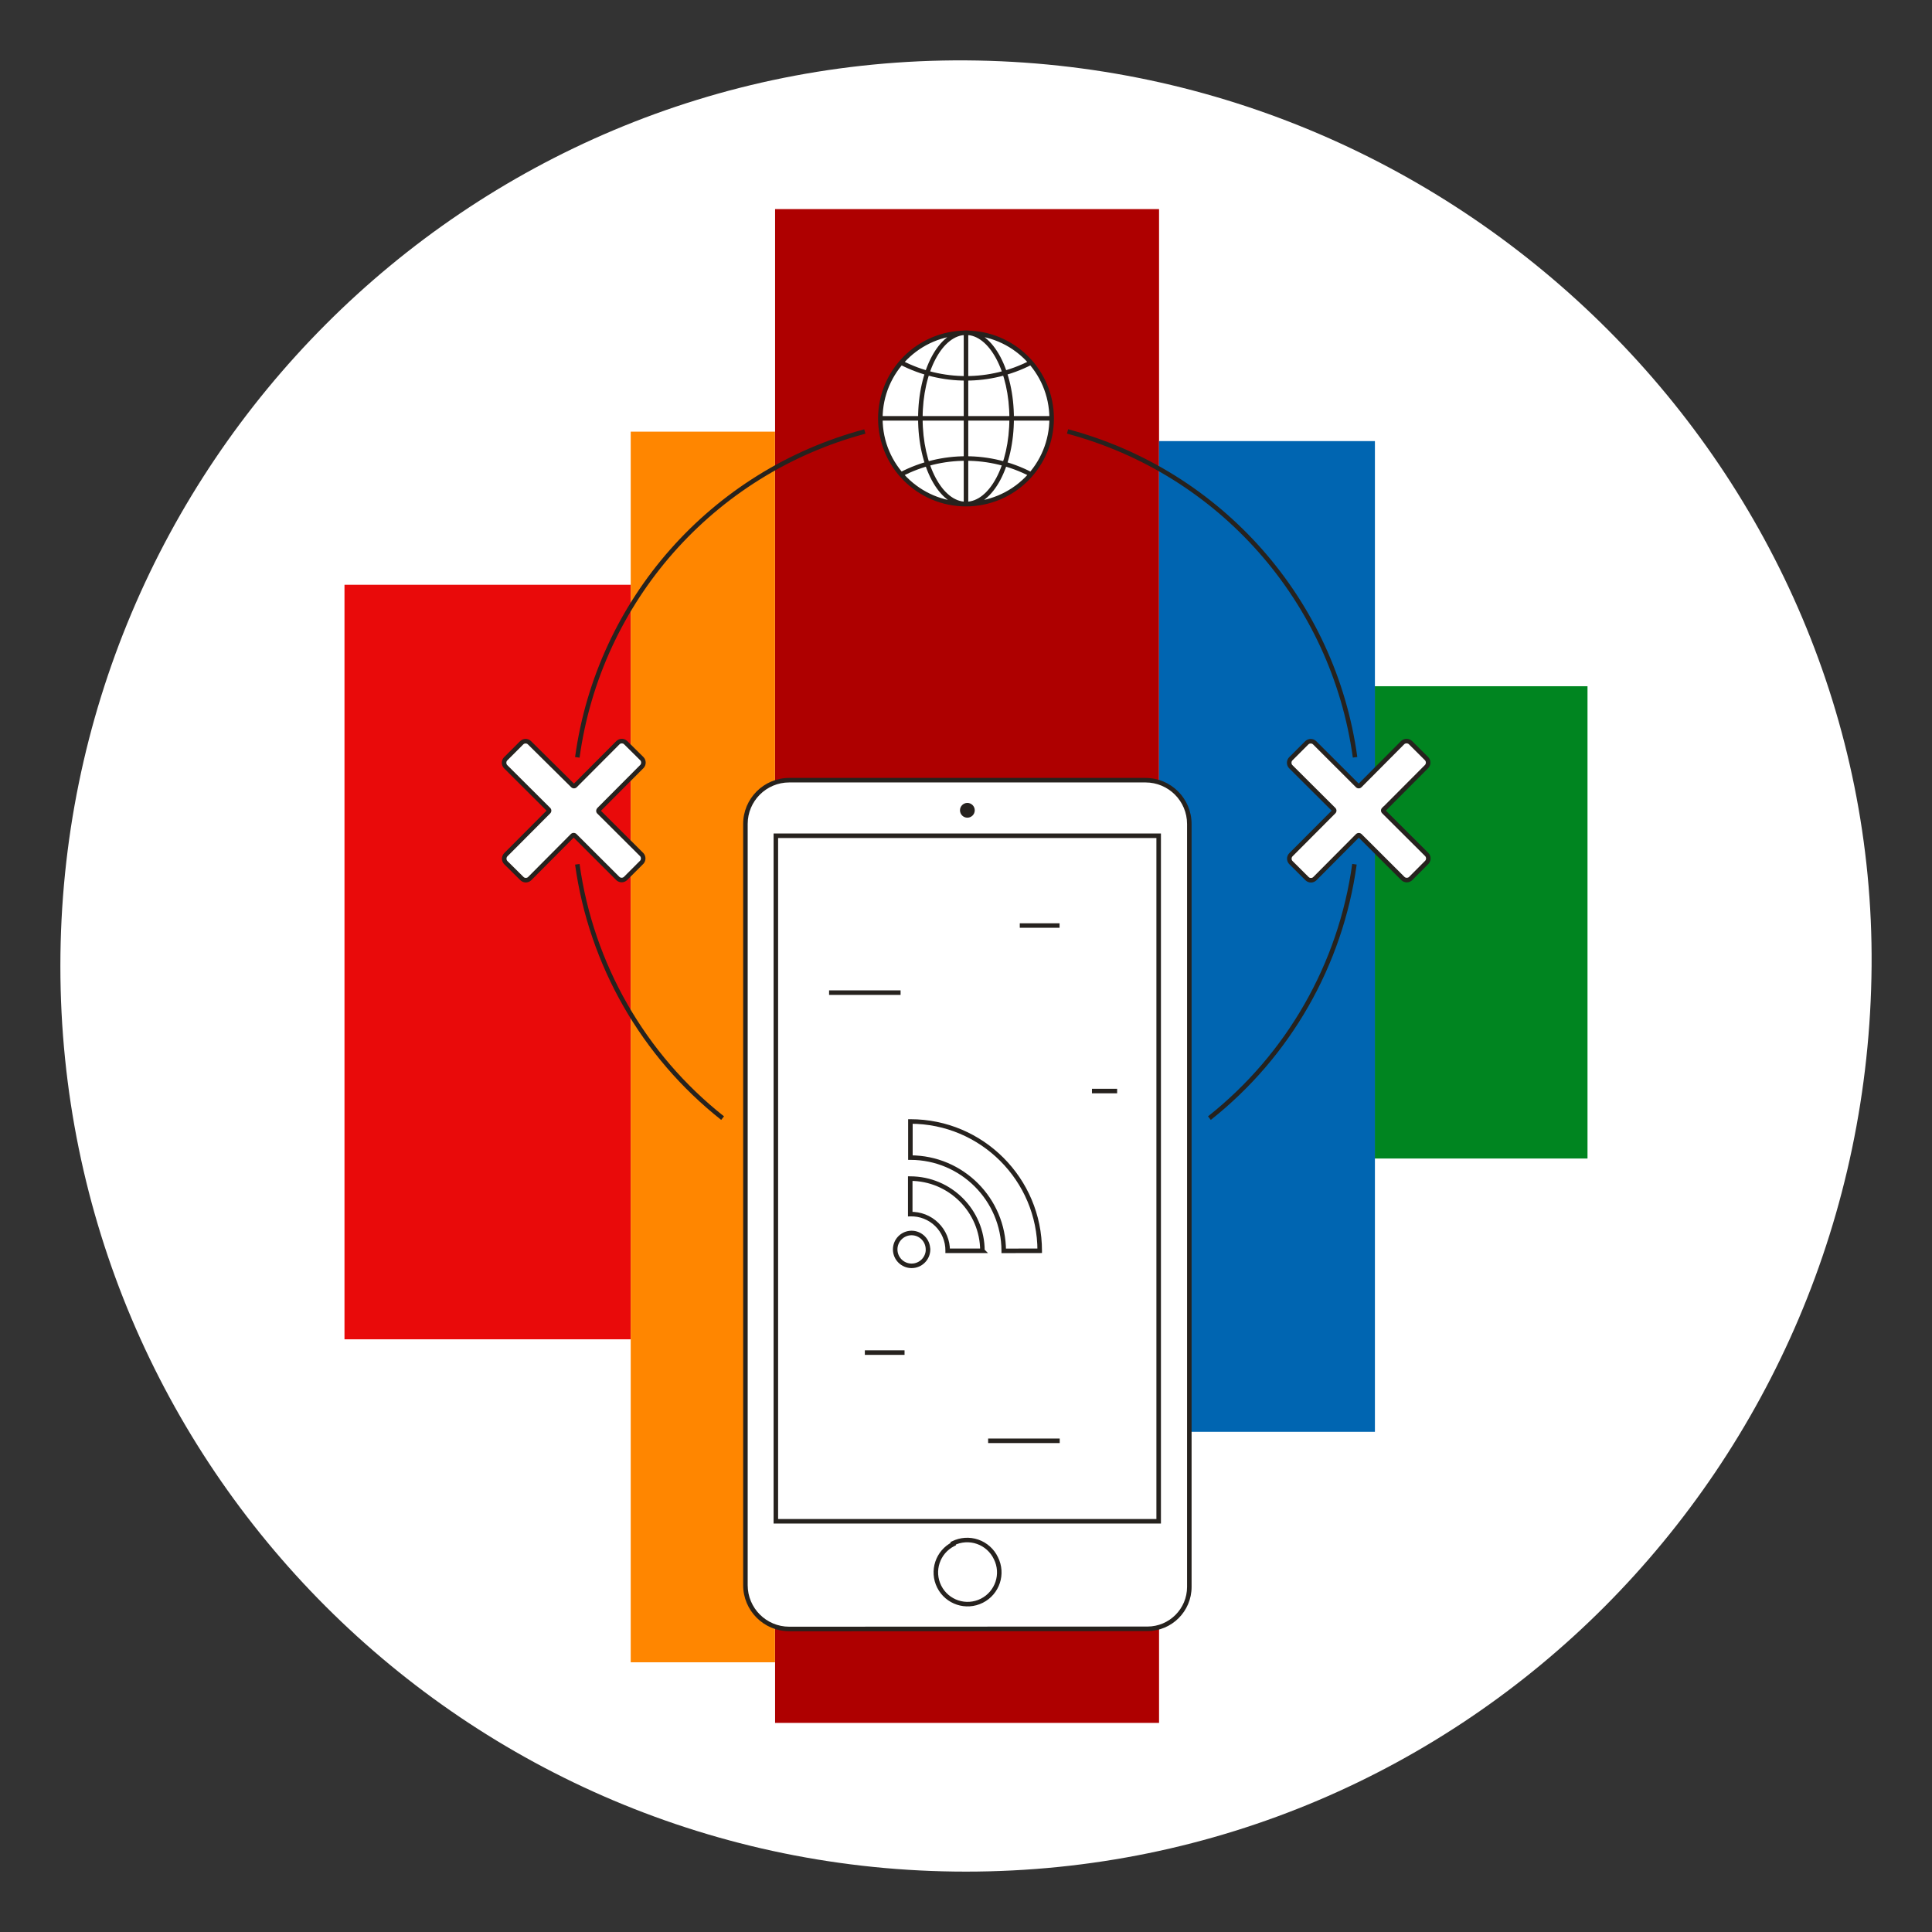
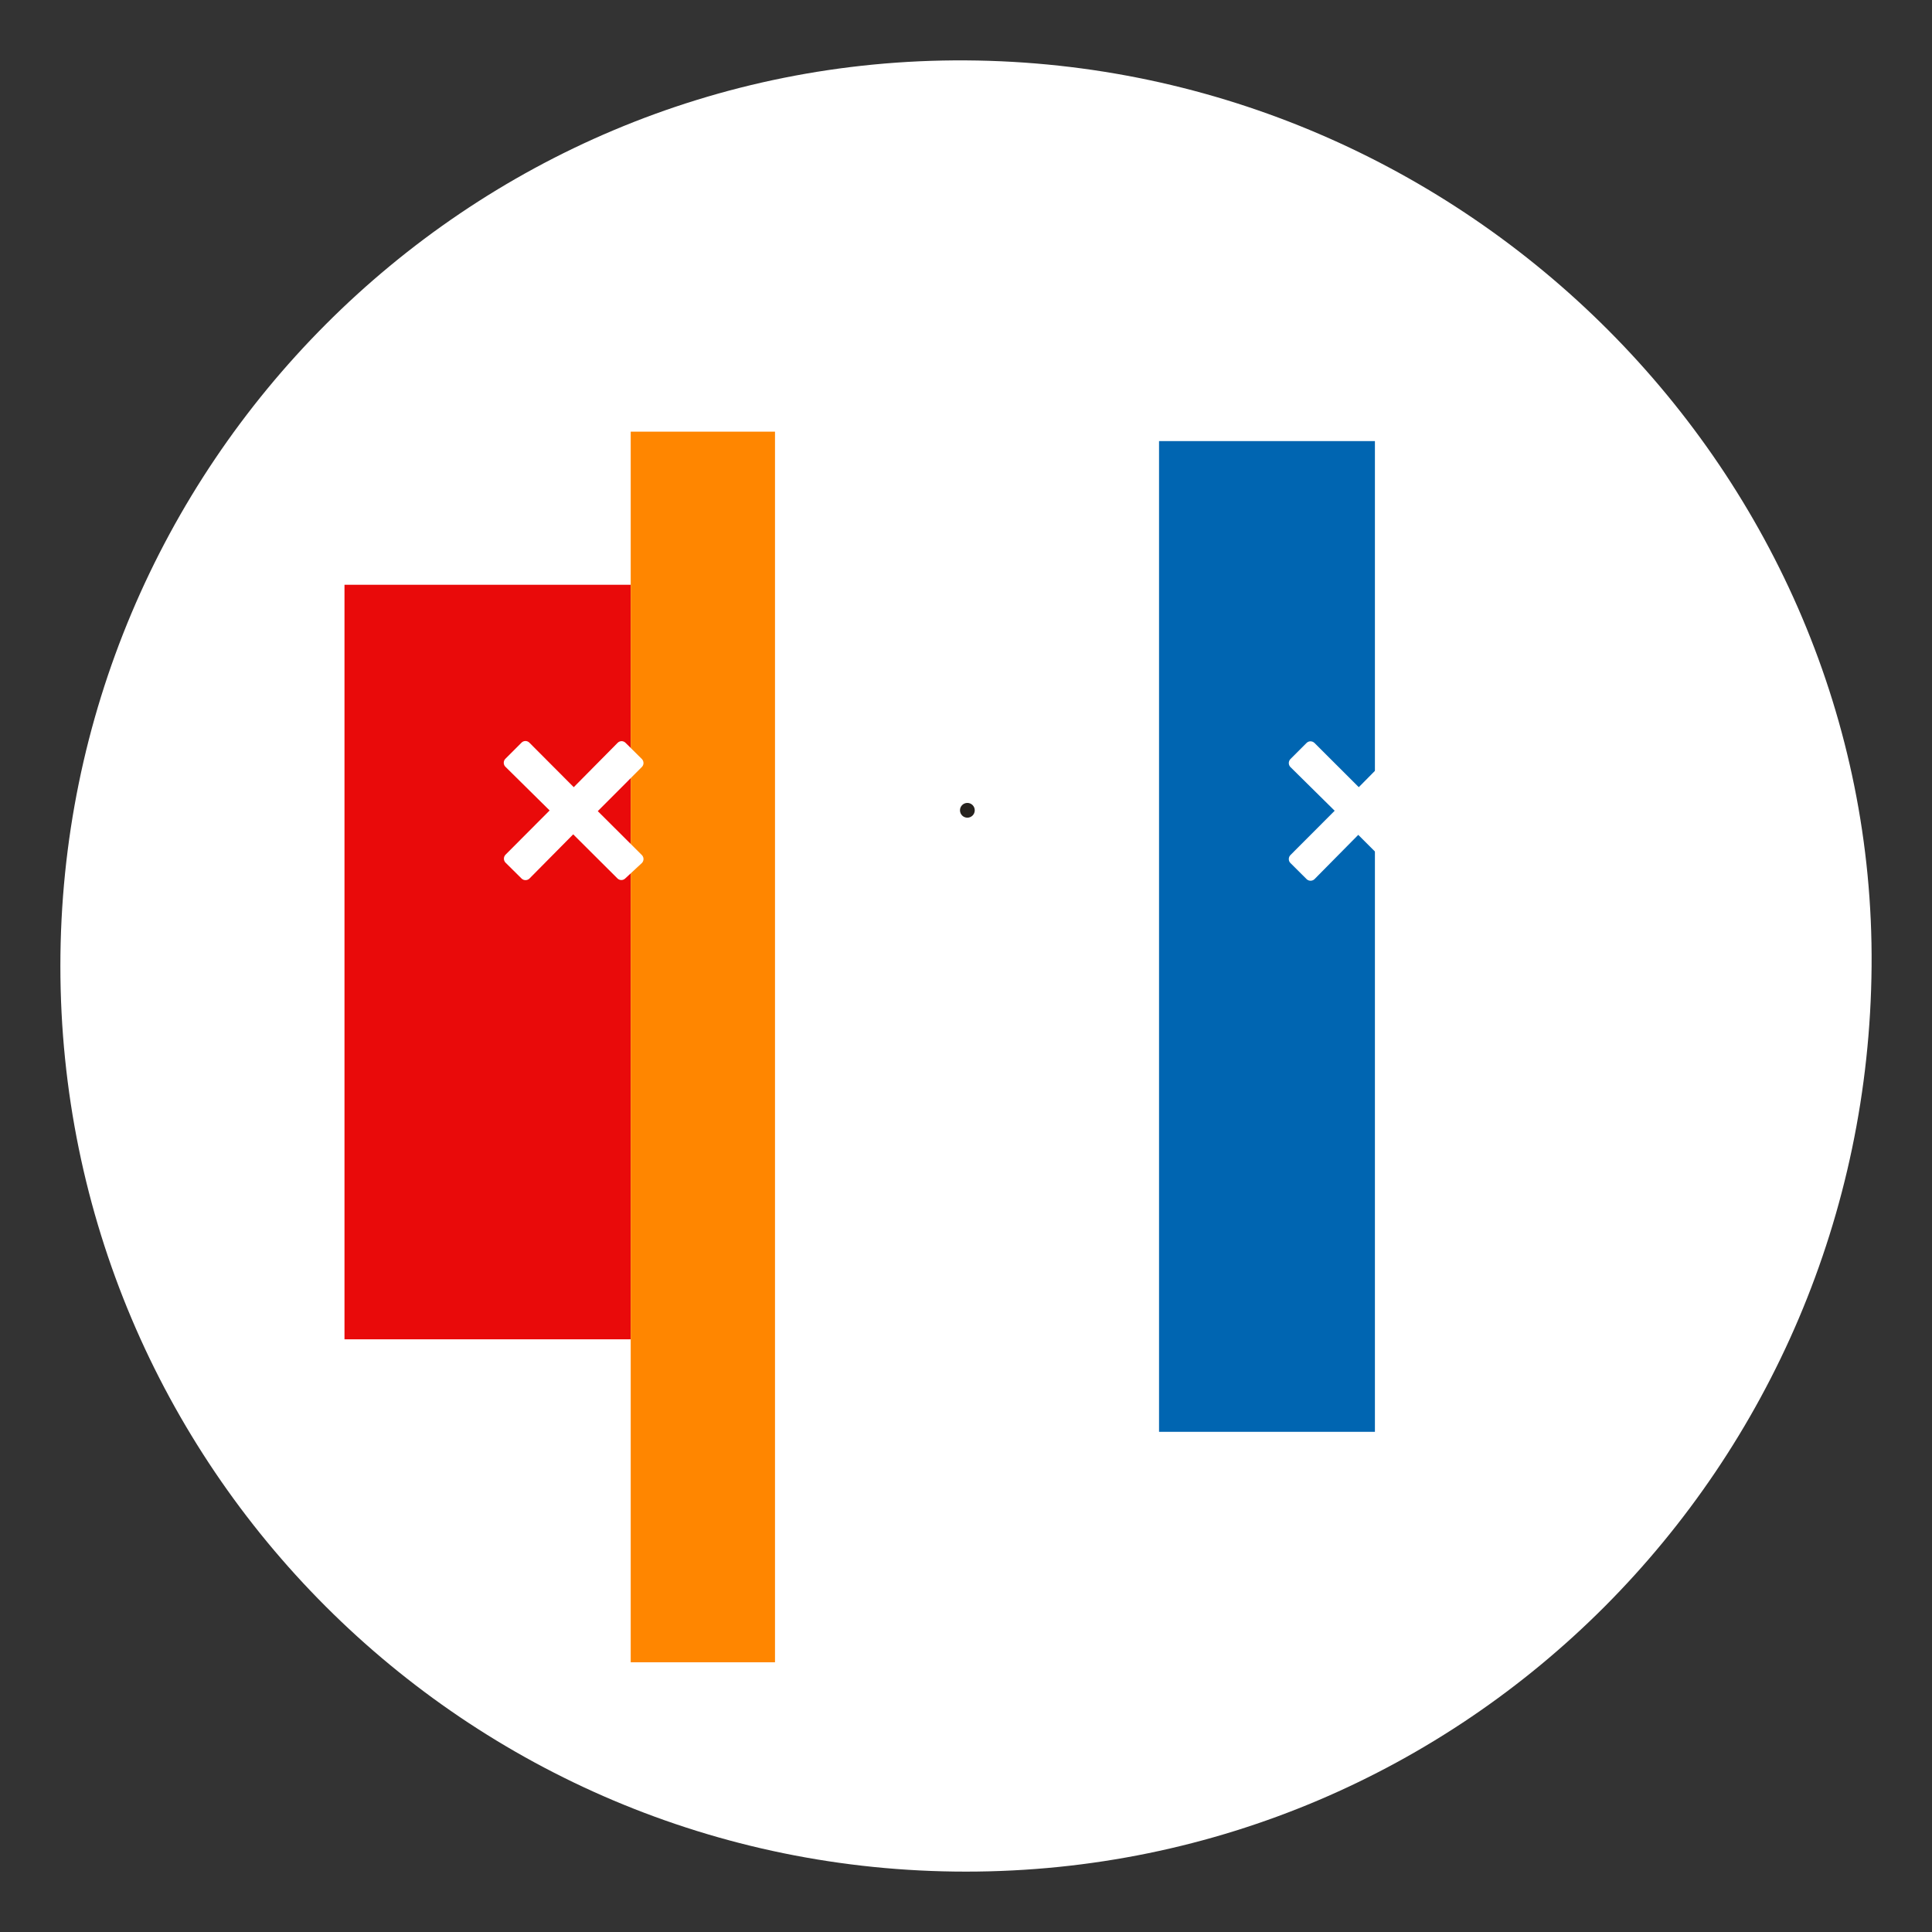
<svg xmlns="http://www.w3.org/2000/svg" width="256" height="256" viewBox="0 0 256 256" fill="none">
  <rect x="0" y="0" width="256" height="256" fill="#333333" stroke="none" />
  <g id="network_connection_loss_mass">
    <path id="darkmodeMask" d="M247.996 128.001C247.476 194.27 194.267 247.999 127.998 247.999C61.725 247.999 8 194.274 8 128.001C8 61.731 61.729 7.592 127.998 8.002C194.447 8.412 248.506 62.931 247.996 128.001Z" fill="white" />
    <g id="stripes">
      <rect id="Rectangle" x="83.583" y="77.485" width="99.981" height="37.936" transform="rotate(90 83.583 77.485)" fill="#E90A0A" />
      <rect id="Rectangle_2" x="102.692" y="57.197" width="163.064" height="19.119" transform="rotate(90 102.692 57.197)" fill="#FF8600" />
-       <rect id="Rectangle_3" x="153.58" y="27.706" width="200.587" height="50.877" transform="rotate(90 153.58 27.706)" fill="#AE0000" />
-       <rect id="Rectangle_4" x="210.353" y="90.93" width="62.579" height="28.18" transform="rotate(90 210.353 90.93)" fill="#008520" />
      <rect id="Rectangle_5" x="182.183" y="58.447" width="131.276" height="28.604" transform="rotate(90 182.183 58.447)" fill="#0065B1" />
    </g>
    <g id="whiteFill">
      <g id="Group">
        <path id="Path" d="M119.383 62.821C121.517 65.329 124.64 66.78 127.933 66.794C131.227 66.807 134.362 65.382 136.517 62.891H136.577C140.545 58.316 140.227 51.433 135.852 47.244C131.478 43.056 124.587 43.036 120.189 47.199C115.79 51.361 115.431 58.243 119.373 62.841L119.383 62.821Z" fill="white" />
-         <path id="Path_2" d="M151.786 103.378H104.577C101.371 103.378 98.772 105.977 98.772 109.183V210.041C98.769 211.581 99.38 213.06 100.469 214.149C101.558 215.238 103.036 215.849 104.577 215.846H152.038C155.105 215.846 157.591 213.36 157.591 210.293V109.183C157.591 105.977 154.992 103.378 151.786 103.378Z" fill="white" />
        <path id="Path_3" d="M189.057 114.283C189.313 113.996 189.313 113.562 189.057 113.275L183.191 107.439L189.037 101.584C189.293 101.297 189.293 100.863 189.037 100.576L186.87 98.419C186.581 98.167 186.15 98.167 185.862 98.419L180.046 104.305L174.17 98.439C174.028 98.306 173.841 98.231 173.646 98.227C173.449 98.228 173.26 98.308 173.122 98.449L170.965 100.606C170.709 100.893 170.709 101.327 170.965 101.614L176.851 107.429L170.986 113.305C170.848 113.445 170.772 113.633 170.774 113.829C170.768 114.026 170.845 114.216 170.986 114.353L173.153 116.51C173.439 116.767 173.873 116.767 174.16 116.51L179.976 110.624L185.852 116.49C185.991 116.628 186.18 116.704 186.376 116.702C186.572 116.705 186.761 116.629 186.9 116.49L189.057 114.283Z" fill="white" />
        <path id="Path_4" d="M85.075 114.333C85.331 114.046 85.331 113.612 85.075 113.325L79.209 107.48L85.055 101.624C85.193 101.485 85.269 101.296 85.266 101.1C85.263 100.905 85.188 100.718 85.055 100.576L82.888 98.429C82.75 98.288 82.561 98.208 82.363 98.207C82.166 98.209 81.978 98.289 81.839 98.429L76.024 104.305L70.148 98.409C70.01 98.269 69.821 98.189 69.624 98.187C69.427 98.188 69.238 98.268 69.1 98.409L66.943 100.566C66.686 100.853 66.686 101.287 66.943 101.574L72.829 107.389L66.963 113.275C66.707 113.562 66.707 113.996 66.963 114.283L69.13 116.43C69.417 116.686 69.851 116.686 70.138 116.43L75.953 110.554L81.829 116.409C82.112 116.676 82.554 116.676 82.837 116.409L85.075 114.333Z" fill="white" />
      </g>
    </g>
-     <path id="blackStroke" d="M139.349 55.433L139.649 55.432L139.349 55.433ZM152.038 215.826V215.526H152.038L152.038 215.826ZM104.577 215.846V216.146H104.577L104.577 215.846ZM153.53 201.575V201.875H153.83V201.575H153.53ZM153.53 110.745H153.83V110.445H153.53V110.745ZM102.803 110.745V110.445H102.503V110.745H102.803ZM102.803 201.575H102.503V201.875H102.803V201.575ZM126.317 204.598L126.452 204.866L126.677 204.753L126.605 204.512L126.317 204.598ZM131.961 206.463L131.69 206.592L131.693 206.598L131.961 206.463ZM126.287 204.498L126.154 204.229L125.927 204.341L126 204.584L126.287 204.498ZM137.767 165.735L137.767 166.035L138.067 166.034V165.735H137.767ZM120.633 148.601V148.301H120.333V148.601H120.633ZM120.633 153.388H120.333V153.688L120.633 153.688L120.633 153.388ZM132.999 165.745L132.699 165.745L132.7 166.046L133 166.045L132.999 165.745ZM130.187 165.735V166.035H130.911L130.399 165.523L130.187 165.735ZM125.571 165.735L125.271 165.732L125.268 166.035H125.571V165.735ZM120.612 160.877H120.312V161.186L120.622 161.177L120.612 160.877ZM120.612 156.17L120.613 155.87L120.312 155.869V156.17H120.612ZM130.177 165.725L129.877 165.726L129.877 165.849L129.965 165.937L130.177 165.725ZM122.971 165.553H123.271V165.429L123.183 165.341L122.971 165.553ZM120.794 163.376L120.795 163.076H120.794V163.376ZM122.961 165.543L122.661 165.545L122.661 165.668L122.749 165.755L122.961 165.543ZM183.363 107.258L183.151 107.47L183.363 107.683L183.575 107.47L183.363 107.258ZM189.047 101.553L189.26 101.765L189.265 101.759L189.271 101.753L189.047 101.553ZM189.047 100.546L189.271 100.346L189.265 100.339L189.259 100.333L189.047 100.546ZM186.88 98.389L187.092 98.176L187.086 98.17L187.08 98.165L186.88 98.389ZM185.872 98.389L185.672 98.165L185.666 98.171L185.66 98.177L185.872 98.389ZM180.198 104.093L179.985 103.882L179.98 103.887L180.198 104.093ZM179.875 104.093L180.094 103.887L180.087 103.881L179.875 104.093ZM174.181 98.409L174.393 98.196L174.384 98.188L174.181 98.409ZM173.173 98.409L172.97 98.188L172.961 98.197L173.173 98.409ZM171.016 100.566L170.804 100.354L170.798 100.359L170.793 100.366L171.016 100.566ZM171.016 101.574L170.793 101.774L170.798 101.78L170.804 101.786L171.016 101.574ZM176.721 107.258L176.509 107.471L176.518 107.479L176.721 107.258ZM176.721 107.57L176.518 107.349L176.508 107.359L176.721 107.57ZM171.036 113.275L170.824 113.063L170.815 113.072L171.036 113.275ZM171.036 114.283L170.815 114.486L170.825 114.495L171.036 114.283ZM173.203 116.44L172.992 116.652L172.998 116.658L173.203 116.44ZM174.211 116.44L174.417 116.658L174.424 116.651L174.211 116.44ZM179.886 110.735L179.686 110.512L179.679 110.517L179.673 110.524L179.886 110.735ZM180.208 110.735L180.42 110.523L180.414 110.517L180.408 110.512L180.208 110.735ZM185.903 116.42L185.69 116.632L185.7 116.641L185.903 116.42ZM186.91 116.42L187.113 116.641L187.123 116.631L186.91 116.42ZM189.067 114.253L189.28 114.464L189.288 114.455L189.067 114.253ZM189.067 113.245L189.289 113.042L189.279 113.032L189.067 113.245ZM183.363 107.56L183.574 107.348L183.566 107.34L183.558 107.332L183.363 107.56ZM183.353 107.248L183.565 107.036L183.355 106.826L183.143 107.033L183.353 107.248ZM79.38 107.258L79.168 107.046L79.118 107.096L79.096 107.163L79.38 107.258ZM85.065 101.553L85.277 101.765L85.283 101.759L85.288 101.753L85.065 101.553ZM85.065 100.546L85.288 100.346L85.282 100.339L85.276 100.332L85.065 100.546ZM82.898 98.399L83.109 98.186L83.103 98.18L82.898 98.399ZM81.89 98.399L81.684 98.18L81.677 98.187L81.89 98.399ZM76.216 104.093L76.003 103.881L75.997 103.887L76.216 104.093ZM75.893 104.093L76.111 103.887L76.104 103.88L75.893 104.093ZM70.148 98.409L70.359 98.195L70.354 98.19L70.148 98.409ZM69.14 98.409L68.935 98.19L68.928 98.197L69.14 98.409ZM66.984 100.566L66.771 100.354L66.766 100.359L66.76 100.366L66.984 100.566ZM66.984 101.574L66.76 101.774L66.766 101.78L66.772 101.786L66.984 101.574ZM72.688 107.258L72.476 107.471L72.486 107.479L72.688 107.258ZM72.688 107.57L72.485 107.349L72.476 107.359L72.688 107.57ZM67.004 113.275L66.791 113.063L66.785 113.069L66.78 113.075L67.004 113.275ZM67.004 114.283L66.78 114.483L66.786 114.49L66.793 114.496L67.004 114.283ZM69.171 116.43L68.959 116.643L68.965 116.648L69.171 116.43ZM70.178 116.43L70.384 116.648L70.391 116.641L70.178 116.43ZM75.853 110.725L75.653 110.501L75.646 110.507L75.64 110.513L75.853 110.725ZM76.175 110.725L76.387 110.513L76.381 110.507L76.375 110.501L76.175 110.725ZM81.87 116.409L81.658 116.622L81.664 116.628L81.87 116.409ZM82.878 116.409L83.083 116.628L83.09 116.622L82.878 116.409ZM85.034 114.253L85.247 114.465L85.253 114.459L85.258 114.453L85.034 114.253ZM85.034 113.245L85.258 113.045L85.252 113.038L85.246 113.032L85.034 113.245ZM79.33 107.56L79.076 107.72L79.094 107.749L79.118 107.773L79.33 107.56ZM79.37 107.288L79.567 107.514L79.629 107.461L79.655 107.383L79.37 107.288ZM128 66.502C121.901 66.502 116.955 61.559 116.951 55.46L116.351 55.46C116.355 61.891 121.569 67.102 128 67.102V66.502ZM116.951 55.46C116.948 49.36 121.888 44.412 127.987 44.405L127.986 43.805C121.556 43.812 116.348 49.029 116.351 55.46L116.951 55.46ZM127.987 44.405C134.086 44.397 139.038 49.334 139.049 55.434L139.649 55.432C139.637 49.002 134.417 43.797 127.986 43.805L127.987 44.405ZM139.049 55.434C139.054 58.367 137.892 61.183 135.82 63.259L136.244 63.683C138.429 61.494 139.654 58.526 139.649 55.432L139.049 55.434ZM135.82 63.259C133.747 65.335 130.934 66.502 128 66.502V67.102C131.093 67.102 134.059 65.872 136.244 63.683L135.82 63.259ZM127.7 44.105V66.802H128.3V44.105H127.7ZM134.348 55.433C134.348 52.26 133.665 49.372 132.544 47.267C131.429 45.175 129.838 43.784 128 43.784V44.384C129.509 44.384 130.941 45.534 132.014 47.549C133.08 49.551 133.748 52.338 133.748 55.433H134.348ZM128 43.784C126.163 43.784 124.572 45.163 123.457 47.252C122.336 49.352 121.653 52.24 121.653 55.433H122.253C122.253 52.317 122.921 49.531 123.987 47.534C125.059 45.525 126.491 44.384 128 44.384V43.784ZM121.653 55.433C121.653 58.627 122.336 61.514 123.457 63.615C124.572 65.703 126.163 67.082 128 67.082V66.482C126.491 66.482 125.059 65.341 123.987 63.332C122.921 61.335 122.253 58.549 122.253 55.433H121.653ZM128 67.082C129.838 67.082 131.429 65.697 132.544 63.607C133.665 61.504 134.348 58.617 134.348 55.433H133.748C133.748 58.539 133.08 61.325 132.014 63.325C130.941 65.337 129.509 66.482 128 66.482V67.082ZM139.369 55.133H116.651V55.733H139.369V55.133ZM136.735 62.585C131.258 59.745 124.742 59.745 119.265 62.585L119.541 63.117C124.845 60.367 131.155 60.367 136.459 63.117L136.735 62.585ZM119.265 48.312C124.746 51.138 131.254 51.138 136.735 48.312L136.46 47.779C131.152 50.516 124.848 50.516 119.54 47.779L119.265 48.312ZM152.038 216.126C155.271 216.126 157.892 213.506 157.892 210.273H157.292C157.292 213.174 154.939 215.526 152.038 215.526V216.126ZM157.892 210.273V109.183H157.292V210.273H157.892ZM157.892 109.183C157.892 105.811 155.158 103.078 151.786 103.078V103.678C154.827 103.678 157.292 106.142 157.292 109.183H157.892ZM151.786 103.078H104.577V103.678H151.786V103.078ZM104.577 103.078C101.205 103.078 98.472 105.811 98.472 109.183H99.072C99.072 106.142 101.537 103.678 104.577 103.678V103.078ZM98.472 109.183V210.041H99.072V109.183H98.472ZM98.472 210.041C98.472 213.413 101.205 216.146 104.577 216.146V215.546C101.537 215.546 99.072 213.081 99.072 210.041H98.472ZM104.577 216.146L152.038 216.126L152.038 215.526L104.577 215.546L104.577 216.146ZM153.83 201.575V110.745H153.23V201.575H153.83ZM153.53 110.445H102.803V111.045H153.53V110.445ZM102.503 110.745V201.575H103.103V110.745H102.503ZM102.803 201.875H153.53V201.275H102.803V201.875ZM126.182 204.33C123.961 205.449 123.067 208.156 124.185 210.377L124.721 210.107C123.752 208.182 124.527 205.836 126.452 204.866L126.182 204.33ZM124.185 210.377C125.303 212.598 128.01 213.492 130.232 212.374L129.962 211.839C128.037 212.808 125.69 212.032 124.721 210.107L124.185 210.377ZM130.232 212.374C132.453 211.256 133.347 208.549 132.229 206.328L131.693 206.598C132.662 208.523 131.887 210.869 129.962 211.839L130.232 212.374ZM132.232 206.334C131.713 205.242 130.777 204.404 129.634 204.008L129.438 204.575C130.428 204.919 131.24 205.645 131.69 206.592L132.232 206.334ZM129.634 204.008C128.491 203.613 127.238 203.692 126.154 204.229L126.42 204.766C127.36 204.301 128.447 204.232 129.438 204.575L129.634 204.008ZM126 204.584L126.03 204.685L126.605 204.512L126.574 204.411L126 204.584ZM130.933 191.212H140.417V190.611H130.933V191.212ZM109.858 131.828H119.332V131.228H109.858V131.828ZM135.126 122.938H140.397V122.338H135.126V122.938ZM114.596 179.53H119.857V178.93H114.596V179.53ZM144.69 144.869H148.027V144.269H144.69V144.869ZM138.067 165.735C138.067 156.106 130.261 148.301 120.633 148.301V148.901C129.93 148.901 137.467 156.438 137.467 165.735H138.067ZM120.333 148.601V153.388H120.933V148.601H120.333ZM120.633 153.688C127.291 153.694 132.689 159.087 132.699 165.745L133.299 165.744C133.288 158.755 127.622 153.094 120.633 153.088L120.633 153.688ZM133 166.045L137.767 166.035L137.766 165.435L132.999 165.445L133 166.045ZM130.187 165.435H125.571V166.035H130.187V165.435ZM125.871 165.738C125.886 164.346 125.333 163.008 124.338 162.034L123.918 162.462C124.796 163.322 125.285 164.503 125.271 165.732L125.871 165.738ZM124.338 162.034C123.344 161.059 121.994 160.533 120.603 160.577L120.622 161.177C121.85 161.138 123.041 161.602 123.918 162.462L124.338 162.034ZM120.912 160.877V156.17H120.312V160.877H120.912ZM120.612 156.47C125.721 156.481 129.861 160.617 129.877 165.726L130.477 165.724C130.46 160.285 126.052 155.881 120.613 155.87L120.612 156.47ZM129.965 165.937L129.975 165.947L130.399 165.523L130.389 165.513L129.965 165.937ZM122.671 165.553C122.671 166.59 121.83 167.43 120.794 167.43V168.03C122.162 168.03 123.271 166.921 123.271 165.553H122.671ZM120.794 167.43C119.757 167.43 118.917 166.59 118.917 165.553H118.317C118.317 166.921 119.426 168.03 120.794 168.03V167.43ZM118.917 165.553C118.917 164.517 119.757 163.676 120.794 163.676V163.076C119.426 163.076 118.317 164.185 118.317 165.553H118.917ZM120.792 163.676C121.822 163.681 122.656 164.515 122.661 165.545L123.261 165.542C123.254 164.183 122.154 163.083 120.795 163.076L120.792 163.676ZM122.749 165.755L122.759 165.766L123.183 165.341L123.173 165.331L122.749 165.755ZM183.575 107.47L189.26 101.765L188.835 101.342L183.15 107.046L183.575 107.47ZM189.271 101.753C189.629 101.353 189.629 100.746 189.271 100.346L188.823 100.746C188.978 100.919 188.978 101.18 188.823 101.353L189.271 101.753ZM189.259 100.333L187.092 98.176L186.669 98.601L188.835 100.758L189.259 100.333ZM187.08 98.165C186.679 97.807 186.073 97.807 185.672 98.165L186.072 98.612C186.245 98.457 186.507 98.457 186.68 98.612L187.08 98.165ZM185.66 98.177L179.985 103.882L180.411 104.305L186.085 98.6L185.66 98.177ZM179.98 103.887C179.995 103.872 180.015 103.863 180.037 103.863V104.463C180.18 104.463 180.318 104.404 180.416 104.299L179.98 103.887ZM180.037 103.863C180.058 103.863 180.079 103.872 180.094 103.887L179.657 104.299C179.756 104.404 179.893 104.463 180.037 104.463V103.863ZM180.087 103.881L174.393 98.197L173.969 98.621L179.663 104.306L180.087 103.881ZM174.384 98.188C173.984 97.821 173.37 97.821 172.97 98.188L173.376 98.63C173.546 98.474 173.808 98.474 173.978 98.63L174.384 98.188ZM172.961 98.197L170.804 100.354L171.228 100.778L173.385 98.621L172.961 98.197ZM170.793 100.366C170.434 100.766 170.434 101.373 170.793 101.774L171.24 101.374C171.085 101.2 171.085 100.939 171.24 100.766L170.793 100.366ZM170.804 101.786L176.509 107.47L176.933 107.045L171.228 101.361L170.804 101.786ZM176.518 107.479C176.5 107.463 176.49 107.439 176.49 107.414H177.09C177.09 107.271 177.029 107.133 176.923 107.037L176.518 107.479ZM176.49 107.414C176.49 107.389 176.5 107.366 176.518 107.349L176.923 107.792C177.029 107.695 177.09 107.558 177.09 107.414H176.49ZM176.508 107.359L170.824 113.063L171.249 113.487L176.933 107.782L176.508 107.359ZM170.815 113.072C170.449 113.472 170.449 114.086 170.815 114.486L171.258 114.08C171.101 113.91 171.101 113.648 171.258 113.478L170.815 113.072ZM170.825 114.495L172.992 116.652L173.415 116.227L171.248 114.07L170.825 114.495ZM172.998 116.658C173.397 117.033 174.018 117.033 174.417 116.658L174.006 116.221C173.838 116.379 173.577 116.379 173.409 116.221L172.998 116.658ZM174.424 116.651L180.098 110.947L179.673 110.524L173.998 116.228L174.424 116.651ZM180.086 110.959C180.063 110.978 180.03 110.978 180.008 110.959L180.408 110.512C180.202 110.328 179.891 110.328 179.686 110.512L180.086 110.959ZM179.996 110.947L185.691 116.632L186.114 116.207L180.42 110.523L179.996 110.947ZM185.7 116.641C186.1 117.007 186.713 117.007 187.113 116.641L186.708 116.198C186.537 116.355 186.276 116.355 186.105 116.198L185.7 116.641ZM187.123 116.631L189.28 114.464L188.855 114.041L186.698 116.208L187.123 116.631ZM189.288 114.455C189.655 114.055 189.655 113.442 189.288 113.042L188.846 113.447C189.002 113.618 189.002 113.879 188.846 114.05L189.288 114.455ZM189.279 113.032L183.574 107.348L183.151 107.773L188.855 113.457L189.279 113.032ZM183.558 107.332C183.577 107.349 183.588 107.372 183.589 107.397L182.989 107.416C182.994 107.56 183.058 107.695 183.168 107.788L183.558 107.332ZM183.589 107.397C183.589 107.421 183.58 107.445 183.562 107.463L183.143 107.033C183.04 107.133 182.984 107.272 182.989 107.416L183.589 107.397ZM183.14 107.46L183.151 107.47L183.575 107.046L183.565 107.036L183.14 107.46ZM79.593 107.47L85.277 101.765L84.852 101.342L79.168 107.046L79.593 107.47ZM85.288 101.753C85.647 101.353 85.647 100.746 85.288 100.346L84.841 100.746C84.996 100.919 84.996 101.18 84.841 101.353L85.288 101.753ZM85.276 100.332L83.109 98.186L82.687 98.612L84.854 100.759L85.276 100.332ZM83.103 98.18C82.705 97.805 82.083 97.805 81.684 98.18L82.095 98.617C82.263 98.46 82.525 98.46 82.692 98.617L83.103 98.18ZM81.677 98.187L76.003 103.881L76.428 104.305L82.103 98.611L81.677 98.187ZM75.997 103.887C76.012 103.872 76.033 103.863 76.054 103.863V104.463C76.198 104.463 76.335 104.404 76.434 104.299L75.997 103.887ZM76.054 103.863C76.076 103.863 76.097 103.872 76.111 103.887L75.675 104.299C75.773 104.404 75.911 104.463 76.054 104.463V103.863ZM76.104 103.88L70.359 98.196L69.937 98.622L75.682 104.306L76.104 103.88ZM70.354 98.19C69.955 97.815 69.334 97.815 68.935 98.19L69.346 98.627C69.514 98.47 69.775 98.47 69.943 98.627L70.354 98.19ZM68.928 98.197L66.771 100.354L67.196 100.778L69.353 98.621L68.928 98.197ZM66.76 100.366C66.401 100.766 66.401 101.373 66.76 101.774L67.207 101.374C67.052 101.2 67.052 100.939 67.207 100.766L66.76 100.366ZM66.772 101.786L72.476 107.47L72.9 107.045L67.195 101.361L66.772 101.786ZM72.486 107.479C72.467 107.463 72.457 107.439 72.457 107.414H73.057C73.057 107.271 72.996 107.133 72.891 107.037L72.486 107.479ZM72.457 107.414C72.457 107.389 72.467 107.366 72.486 107.349L72.891 107.792C72.996 107.695 73.057 107.558 73.057 107.414H72.457ZM72.476 107.359L66.791 113.063L67.216 113.487L72.901 107.782L72.476 107.359ZM66.78 113.075C66.421 113.476 66.421 114.082 66.78 114.483L67.227 114.083C67.073 113.91 67.073 113.648 67.227 113.475L66.78 113.075ZM66.793 114.496L68.96 116.643L69.382 116.216L67.215 114.07L66.793 114.496ZM68.965 116.648C69.364 117.023 69.985 117.023 70.384 116.648L69.973 116.211C69.805 116.369 69.544 116.369 69.376 116.211L68.965 116.648ZM70.391 116.641L76.066 110.937L75.64 110.513L69.966 116.218L70.391 116.641ZM76.053 110.949C76.031 110.968 75.997 110.968 75.975 110.949L76.375 110.501C76.17 110.317 75.859 110.317 75.653 110.501L76.053 110.949ZM75.963 110.937L81.658 116.622L82.082 116.197L76.387 110.513L75.963 110.937ZM81.664 116.628C82.063 117.003 82.684 117.003 83.083 116.628L82.672 116.191C82.504 116.349 82.243 116.349 82.075 116.191L81.664 116.628ZM83.09 116.622L85.247 114.465L84.822 114.04L82.665 116.197L83.09 116.622ZM85.258 114.453C85.617 114.052 85.617 113.446 85.258 113.045L84.811 113.445C84.966 113.618 84.966 113.88 84.811 114.053L85.258 114.453ZM85.246 113.032L79.542 107.348L79.118 107.773L84.823 113.457L85.246 113.032ZM79.584 107.401C79.607 107.438 79.6 107.486 79.567 107.514L79.173 107.062C78.983 107.227 78.942 107.506 79.076 107.72L79.584 107.401ZM79.655 107.383L79.665 107.353L79.096 107.163L79.086 107.193L79.655 107.383ZM114.518 56.887C94.168 62.328 79.066 79.444 76.201 100.313L76.795 100.395C79.627 79.765 94.556 62.845 114.673 57.467L114.518 56.887ZM76.201 114.566C78.053 127.916 84.989 140.035 95.562 148.393L95.934 147.922C85.483 139.66 78.626 127.68 76.795 114.483L76.201 114.566ZM179.85 100.303C176.985 79.433 161.883 62.318 141.533 56.877L141.378 57.456C161.495 62.835 176.424 79.754 179.256 100.385L179.85 100.303ZM160.438 148.393C171.002 140.027 177.928 127.905 179.769 114.556L179.175 114.474C177.354 127.669 170.508 139.652 160.066 147.922L160.438 148.393Z" fill="#26221E" />
    <ellipse id="blackFill" cx="128.181" cy="107.369" rx="0.978" ry="0.978" fill="#26221E" />
  </g>
</svg>